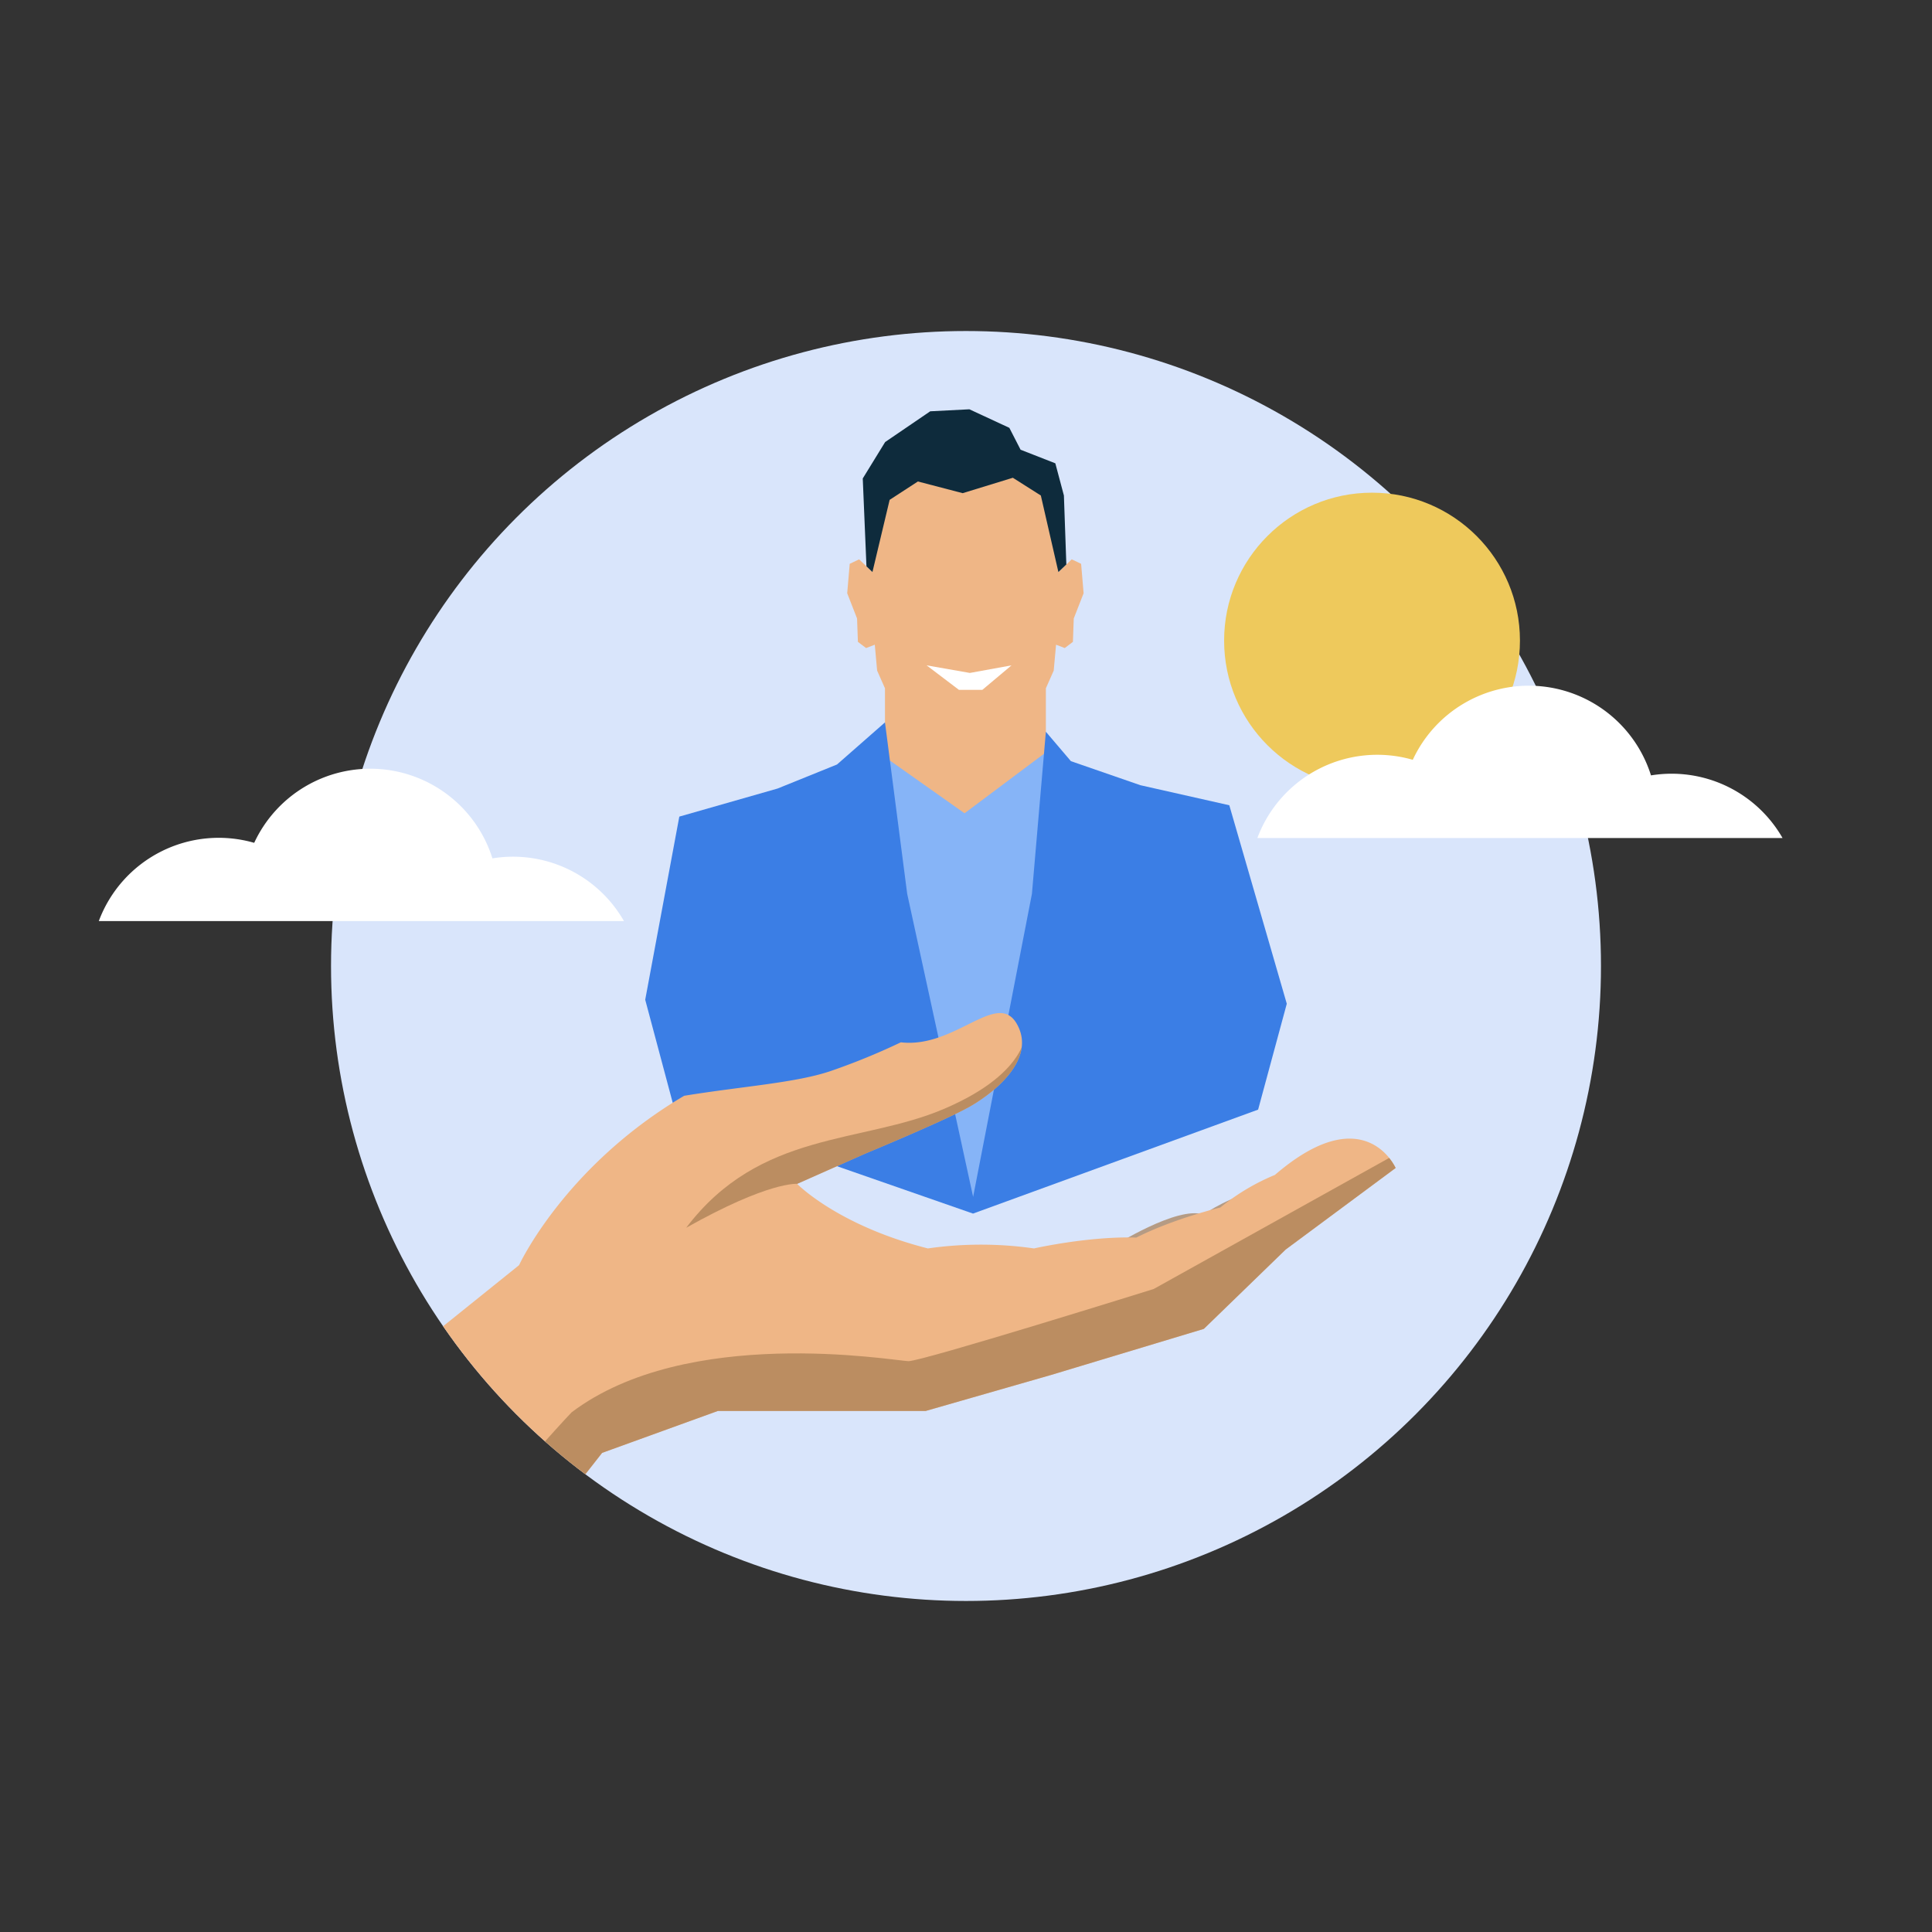
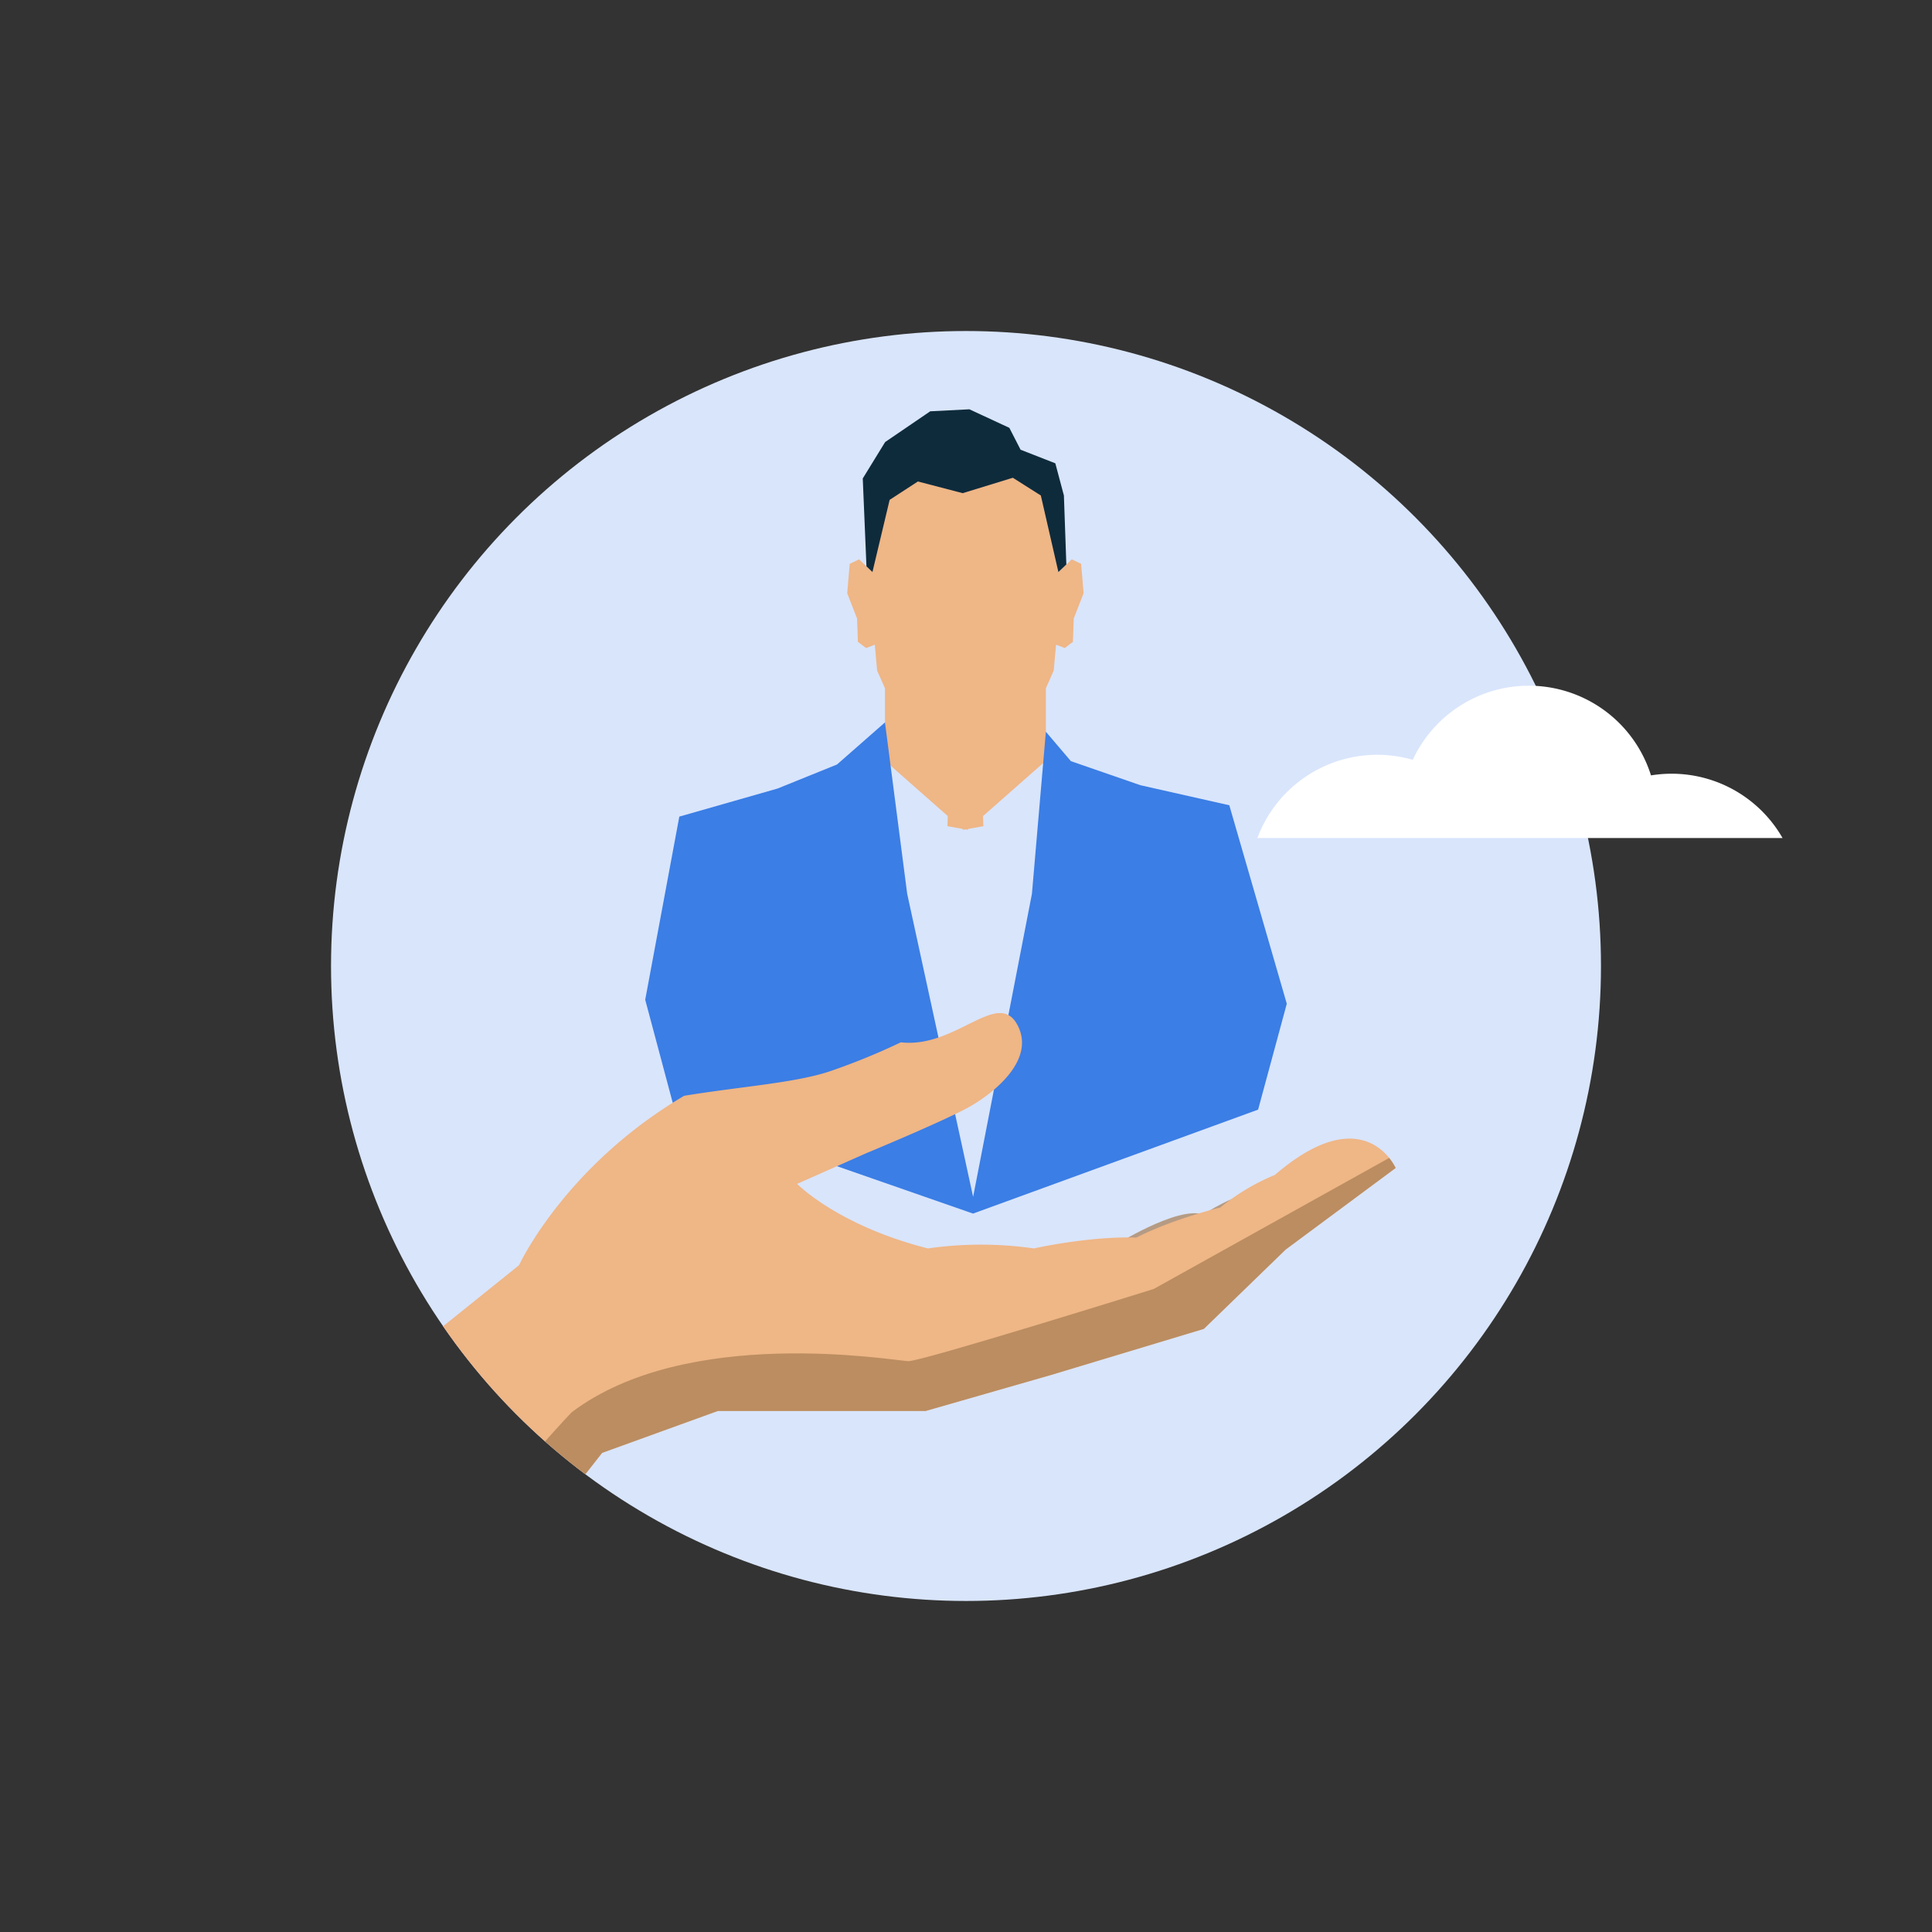
<svg xmlns="http://www.w3.org/2000/svg" id="_1" data-name="1" viewBox="0 0 800 800">
  <rect x="0" y="0" width="800" height="800" fill="#333333" stroke="none" />
  <defs>
    <style>.cls-1{fill:none;}.cls-2{fill:#efb686;}.cls-3{fill:#d9e5fb;}.cls-4{fill:#eec95c;}.cls-5{fill:#86b4f7;}.cls-6{fill:#fff;}.cls-7{fill:#0e2b3c;}.cls-8{fill:#3b7ee5;}.cls-9{fill:#a67c52;opacity:0.7;}.cls-10{clip-path:url(#clip-path);}.cls-11{clip-path:url(#clip-path-2);}</style>
    <clipPath id="clip-path">
      <circle class="cls-1" cx="400" cy="400" r="262.93" />
    </clipPath>
    <clipPath id="clip-path-2">
      <path class="cls-2" d="M330.08,490.22,358.5,477.6s31.52-13.06,42.4-19c8.37-4.56,28.36-18.8,20.49-34-8-15.56-25.55,9.66-48.37,7a275.91,275.91,0,0,1-28.79,11.8c-14.45,5-37.12,6.44-60.93,10.34-49.53,29.2-68.37,70.14-68.37,70.14L75.61,635.94l87.47,75.73,86.24-110.06,47.93-17.36,86.06,0,51.93-14.91,63.25-19.08,33.88-32.85,45.54-33.77s-12.78-29.18-50,2.87A89.75,89.75,0,0,0,505.31,500s-19.15,4.55-34.78,12.45c-19.78-.62-42.38,4.5-42.38,4.5a154.56,154.56,0,0,0-43.93,0C346.85,507.45,330.08,490.22,330.08,490.22Z" />
    </clipPath>
  </defs>
  <circle class="cls-3" cx="400" cy="400" r="262.93" />
-   <circle class="cls-4" cx="568.13" cy="265.26" r="61.25" />
  <polygon class="cls-2" points="447.67 233.47 443.79 231.61 438.26 236.87 439.64 205.32 399.76 188.94 359.88 205.32 361.26 236.87 355.73 231.61 351.85 233.47 350.81 245.65 354.89 256.1 355.24 265.78 358.63 268.34 362.23 266.96 363.2 277.68 366.45 285.01 366.45 314.99 392.44 337.9 392.32 342.11 398.46 343.2 398.89 343.59 399.76 343.43 400.62 343.59 401.06 343.2 407.19 342.11 407.07 337.9 433.07 314.99 433.07 285.01 436.32 277.68 437.29 266.96 440.89 268.34 444.27 265.78 444.62 256.1 448.7 245.65 447.67 233.47" />
-   <path class="cls-5" d="M368.5,314.93l30.9,21.83,32.88-24.63S488.09,495.6,403,495.6,368.5,314.93,368.5,314.93Z" />
-   <polygon class="cls-6" points="383.7 275.51 401.6 278.65 418.85 275.51 406.76 285.66 397.08 285.66 383.7 275.51" />
  <polygon class="cls-7" points="361.26 236.87 368.38 206.98 380.08 199.37 398.62 204.21 419.4 197.83 430.99 205.18 438.26 236.87 441.55 233.74 440.54 205.18 436.99 191.85 422.6 186.22 417.95 177.16 401.4 169.48 385.19 170.31 366.52 183.04 357.25 198.12 358.78 234.51 361.26 236.87" />
  <polygon class="cls-8" points="366.45 299.13 346.59 316.56 321.96 326.52 281.29 338.14 267.17 413.97 279.32 459.47 402.91 502.52 520.96 459.47 532.83 415.63 509.03 333.44 472.22 325.14 443.44 315.18 433.07 303 427.3 370.11 402.95 495.6 375.65 370.11 366.45 299.13" />
  <path class="cls-9" d="M460.94,516.06s26.75-16.95,37.29-13.12c0,0,13-9,23.27-9.38,0,0,19.93-15.82,30.21-8.62S498.23,522.49,460.94,516.06Z" />
-   <path class="cls-6" d="M212.43,354.74a53.36,53.36,0,0,0-8.53.69A53,53,0,0,0,105.26,349a53,53,0,0,0-64.35,32.4H258.37A52.91,52.91,0,0,0,212.43,354.74Z" />
  <path class="cls-6" d="M692.17,320.38a53.36,53.36,0,0,0-8.53.69A53,53,0,0,0,585,314.62,53,53,0,0,0,520.65,347H738.11A52.92,52.92,0,0,0,692.17,320.38Z" />
  <g class="cls-10">
    <path class="cls-2" d="M330.08,490.22,358.5,477.6s31.52-13.06,42.4-19c8.37-4.56,28.36-18.8,20.49-34-8-15.56-25.55,9.66-48.37,7a275.91,275.91,0,0,1-28.79,11.8c-14.45,5-37.12,6.44-60.93,10.34-49.53,29.2-68.37,70.14-68.37,70.14L75.61,635.94l87.47,75.73,86.24-110.06,47.93-17.36,86.06,0,51.93-14.91,63.25-19.08,33.88-32.85,45.54-33.77s-12.78-29.18-50,2.87A89.75,89.75,0,0,0,505.31,500s-19.15,4.55-34.78,12.45c-19.78-.62-42.38,4.5-42.38,4.5a154.56,154.56,0,0,0-43.93,0C346.85,507.45,330.08,490.22,330.08,490.22Z" />
    <g class="cls-11">
      <path class="cls-9" d="M575.62,479.26l-97.89,54.48s-96.47,30.13-101.62,29.89c-7-.34-91.5-15-139.4,21.17C225.86,595.94,141,692.55,141,692.55L166.87,715,381,614.79s156.85-64,201.22-126.42-6.59-9.11-6.59-9.11" />
-       <path class="cls-9" d="M424.8,426.11s2.08,17.67-33.78,33c-34.28,14.67-76.29,8.9-106.88,49.28,34.21-19.28,45.94-18.18,45.94-18.18,70.93-8,113.4-60.39,91.31-65.63" />
      <path class="cls-9" d="M582.21,488.37c15.13-22.69-6.59-9.11-6.59-9.11" />
    </g>
  </g>
</svg>